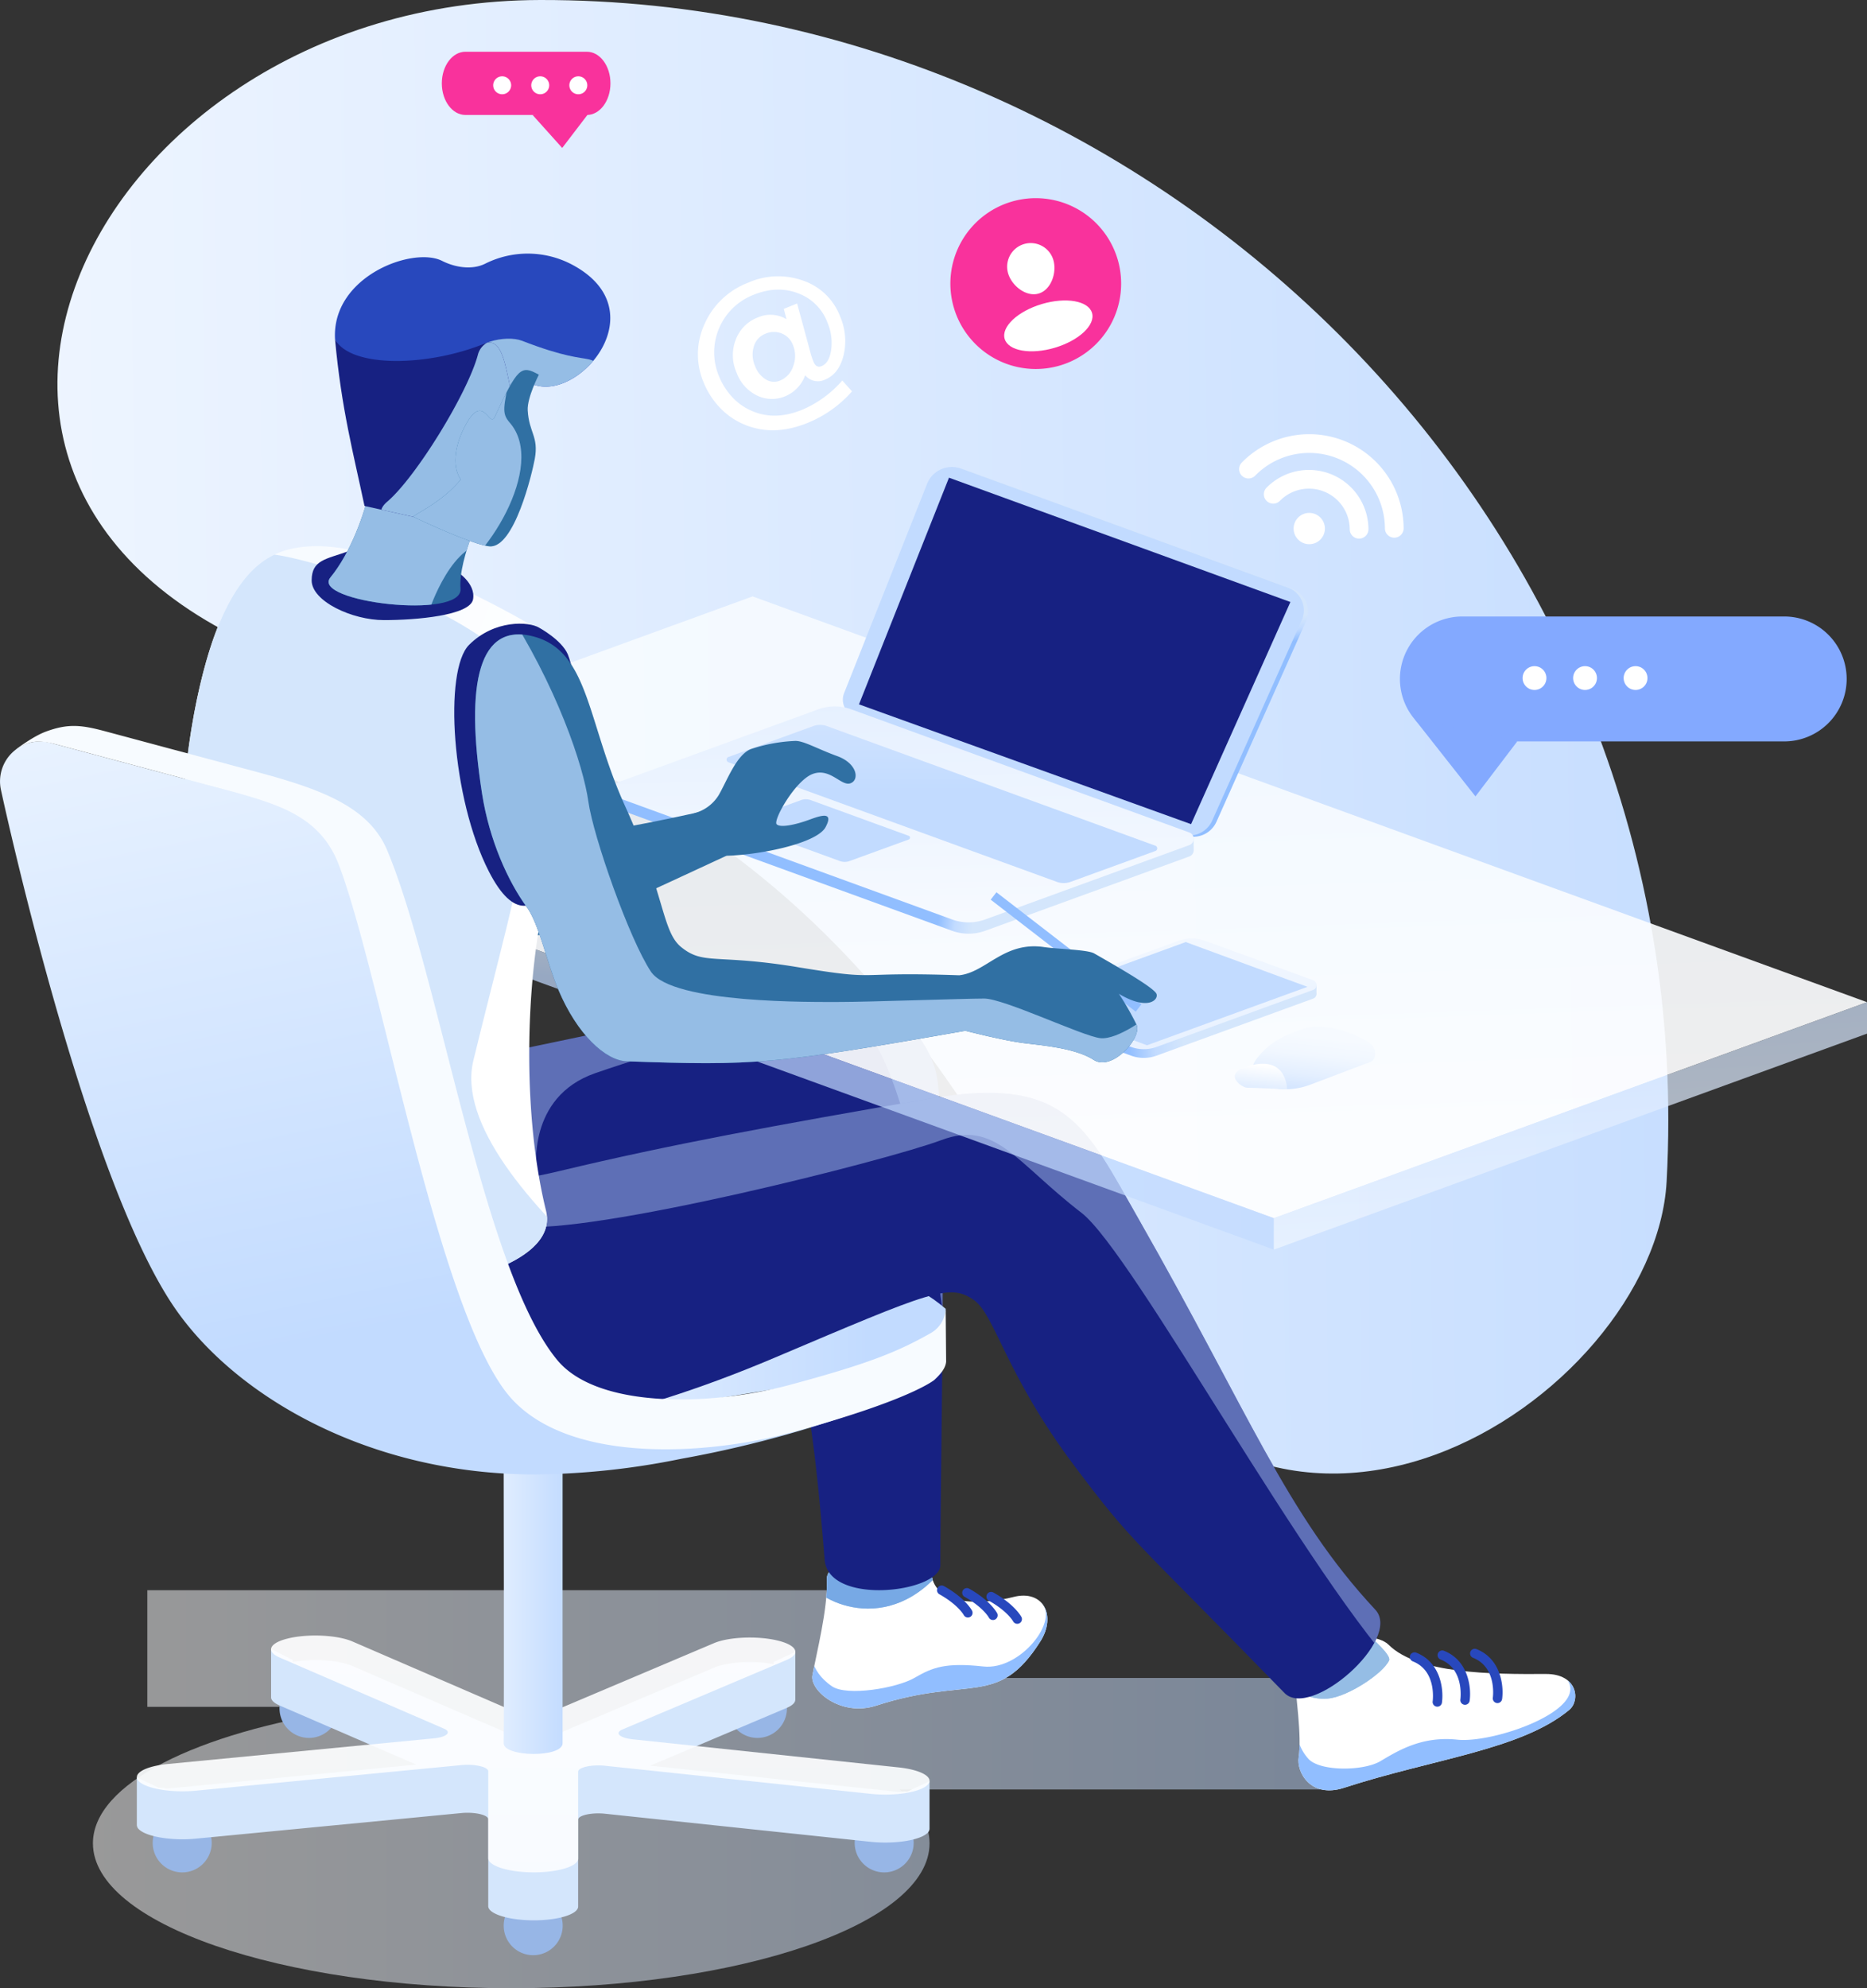
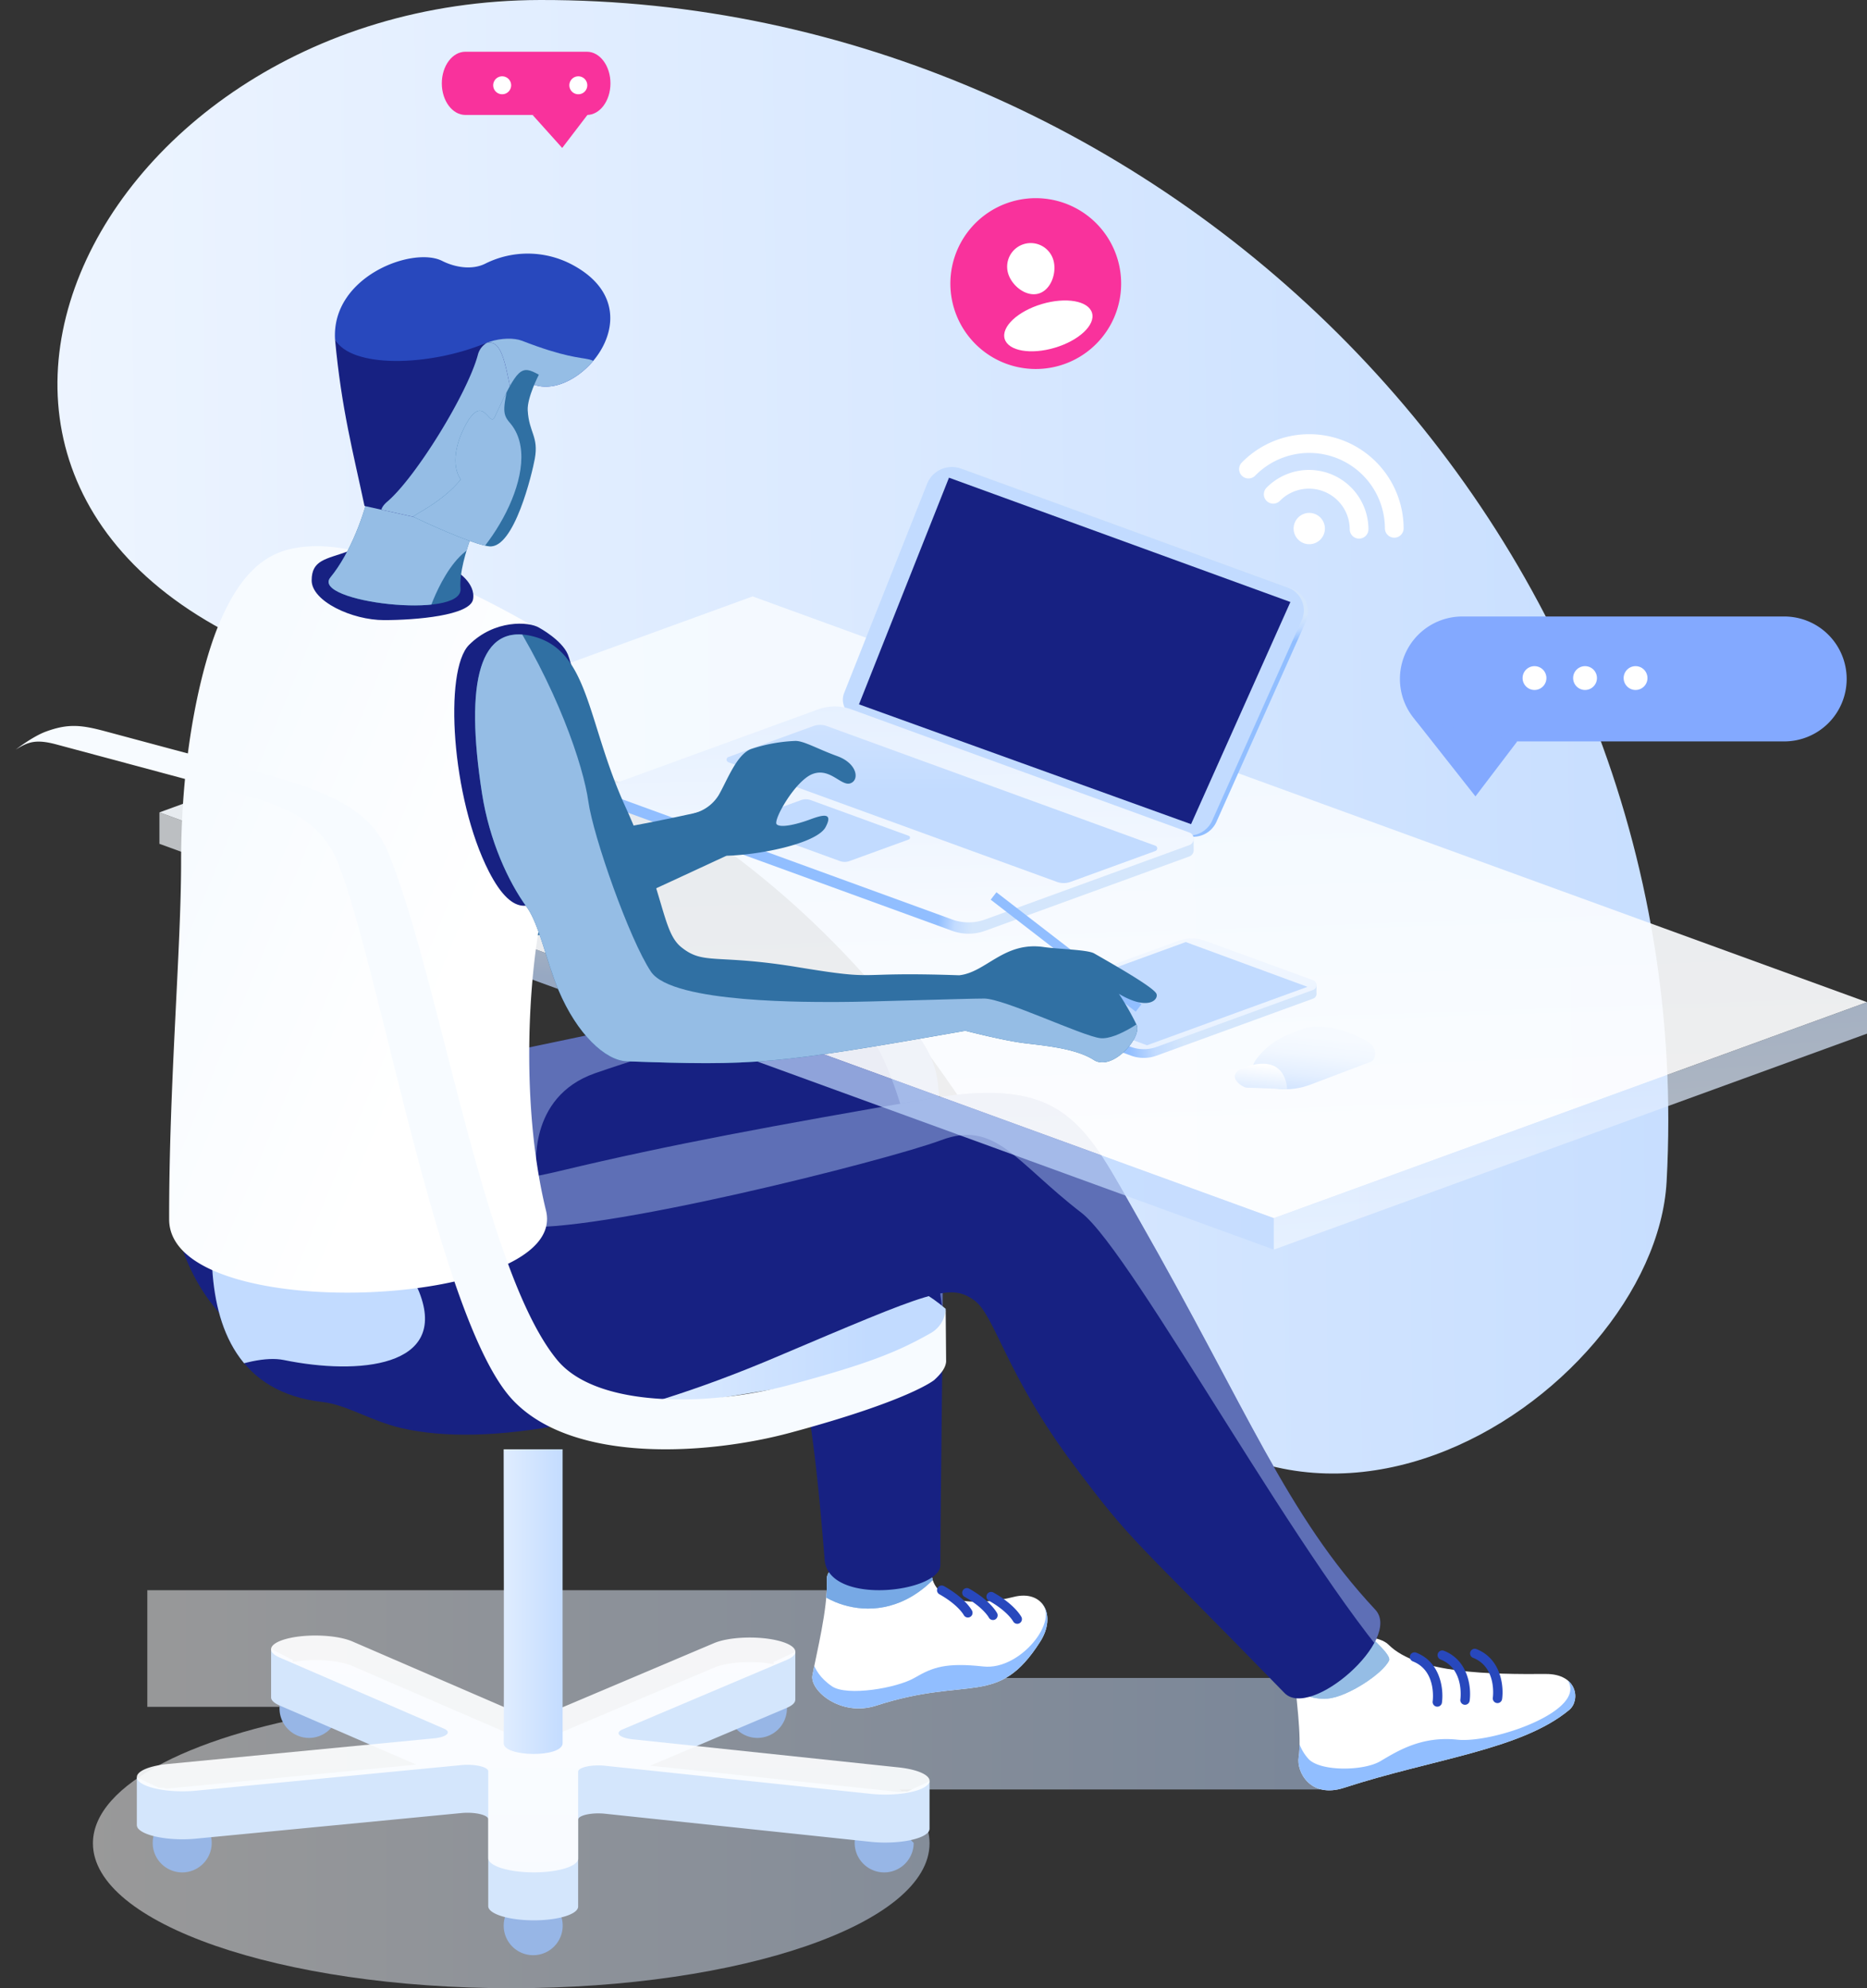
<svg xmlns="http://www.w3.org/2000/svg" xmlns:xlink="http://www.w3.org/1999/xlink" width="613.948" height="653.556" viewBox="0 0 613.948 653.556">
  <rect x="0" y="0" width="613.948" height="653.556" fill="#333333" stroke="none" />
  <defs>
    <linearGradient id="linear-gradient" x1="0.645" y1="0.649" x2="0.153" y2="0.247" gradientUnits="objectBoundingBox">
      <stop offset="0" stop-color="#fff" />
      <stop offset="1" stop-color="#f7fbff" />
    </linearGradient>
    <linearGradient id="linear-gradient-2" x1="-0.27" y1="0.509" x2="1.098" y2="0.494" gradientUnits="objectBoundingBox">
      <stop offset="0" stop-color="#fff" />
      <stop offset="1" stop-color="#c2dbff" />
    </linearGradient>
    <linearGradient id="linear-gradient-3" x1="0" y1="0.5" x2="1" y2="0.5" xlink:href="#linear-gradient-2" />
    <clipPath id="clip-path">
      <path id="Path_25" data-name="Path 25" d="M420.718,1052.35c.159,11.574,16.277,11.284,27.025,8.547,9.849-2.508,14.184,6.188,8.81,14.64-13.924,21.9-23.142,11.1-53.948,21.073-11.719,3.794-21.884-4.983-20.989-9.921,1.333-7.354,5.083-21.812,4.759-31.524C386.021,1044.6,420.718,1052.35,420.718,1052.35Z" transform="translate(-381.56 -1049.611)" fill="#fff" />
    </clipPath>
    <clipPath id="clip-path-2">
      <path id="Path_31" data-name="Path 31" d="M554.009,1073.98c9.6,9.6,34,9.735,51.678,9.625,10.561-.066,11.419,8.745,7.744,11.8-15.829,13.155-44.763,16.066-74.042,25.607-11.139,3.629-15.695-5.313-14.95-10.009,1.112-6.994-1-20.124-1.526-29.357C522.338,1071.606,548.346,1068.322,554.009,1073.98Z" transform="translate(-522.904 -1071.221)" fill="#fff" />
    </clipPath>
    <clipPath id="clip-path-3">
      <path id="Path_34" data-name="Path 34" d="M237.8,1003.582c41.631,5.3,147.129-67.483,150.723-44.073,8.034,52.336,13.076,25.125,19.754,109.193,1.218,15.331,38.062,10.75,38.058,1.773-.012-34.106,2.517-145.676-1.427-161.827-3.113-12.75-14.88-23.924-28.877-24.781a147.615,147.615,0,0,0-44.234,3.273c-52.376,12.215-129.36,26.544-159.535,34.654C177.38,931.168,196.169,998.282,237.8,1003.582Z" transform="translate(-194.018 -883.465)" fill="#172182" />
    </clipPath>
    <linearGradient id="linear-gradient-4" y1="0.5" x2="1" y2="0.5" gradientUnits="objectBoundingBox">
      <stop offset="0" stop-color="#f7fbff" />
      <stop offset="0.854" stop-color="#c2dbff" />
    </linearGradient>
    <clipPath id="clip-path-4">
      <path id="Path_39" data-name="Path 39" d="M210.9,918.367c-.656,11.08-24.221,88.817,30.9,95.086,7.918.9,15.824,6.191,25.792,8.535,28.631,6.731,73.662-2.238,122.711-23.031,51.766-21.945,57.648-24.621,65.664-19.045,7,4.872,10.3,24.185,33,54.424,19.806,26.375,18.736,22.907,69.163,74.763,8.619,8.863,38.89-17.709,29.846-27.4-29.315-31.4-41.78-65.279-77.808-128.392-17.535-30.717-23.758-47.342-68.775-39.581-50.678,8.735-85.817,15.2-121.363,23.734C245.992,955.235,210.9,918.367,210.9,918.367Z" transform="translate(-205.336 -911.832)" fill="#172182" />
    </clipPath>
    <linearGradient id="linear-gradient-5" x1="0.533" y1="0.851" x2="0.483" y2="0.316" xlink:href="#linear-gradient" />
    <linearGradient id="linear-gradient-6" x1="0.535" y1="0.201" x2="0.509" y2="0.425" xlink:href="#linear-gradient-4" />
    <linearGradient id="linear-gradient-7" x1="0.599" y1="1.112" x2="0.295" y2="-0.765" xlink:href="#linear-gradient-4" />
    <linearGradient id="linear-gradient-8" x1="0.506" y1="0.532" x2="0.523" y2="0.594" gradientUnits="objectBoundingBox">
      <stop offset="0" stop-color="#d4e6fc" />
      <stop offset="0.493" stop-color="#c2dbff" />
      <stop offset="0.966" stop-color="#91beff" />
    </linearGradient>
    <linearGradient id="linear-gradient-9" x1="1.327" y1="-1.251" x2="0.601" y2="0.274" gradientUnits="objectBoundingBox">
      <stop offset="0" stop-color="#f6faff" />
      <stop offset="0.173" stop-color="#f1f7ff" />
      <stop offset="0.364" stop-color="#e4efff" />
      <stop offset="0.562" stop-color="#cee2ff" />
      <stop offset="0.651" stop-color="#c2dbff" />
      <stop offset="1" stop-color="#c2dbff" />
    </linearGradient>
    <linearGradient id="linear-gradient-10" x1="0.645" y1="0.507" x2="0.583" y2="0.504" xlink:href="#linear-gradient-8" />
    <linearGradient id="linear-gradient-11" x1="0.568" y1="1.525" x2="0.319" y2="-2.226" xlink:href="#linear-gradient-2" />
    <linearGradient id="linear-gradient-12" x1="0.5" y1="-7.874" x2="0.5" y2="4.056" xlink:href="#linear-gradient-9" />
    <linearGradient id="linear-gradient-13" x1="0.5" y1="-2.649" x2="0.5" y2="2.077" xlink:href="#linear-gradient-9" />
    <clipPath id="clip-path-5">
-       <path id="Path_54" data-name="Path 54" d="M321.921,786.117a11.5,11.5,0,0,0-4.815-5.616c-22.842-13.9-57.686-30.385-78.407-28.931-10.489.735-20.839,4.552-29.744,26.268-4.752,11.589-12.171,38.928-12.158,77.548.011,28.571-3.994,73.255-3.927,117.418.054,35.5,131.819,29.328,123.926-2.9-7.716-31.5-6.3-70.506-2.073-94.073,2.824-15.762,8.373-36.593,4.8-51.208C315.7,808.924,323.872,791.146,321.921,786.117Z" transform="translate(-192.87 -751.48)" fill="url(#linear-gradient)" />
-     </clipPath>
+       </clipPath>
    <linearGradient id="linear-gradient-15" x1="0.547" y1="0.499" x2="0.354" y2="0.503" xlink:href="#linear-gradient-8" />
    <linearGradient id="linear-gradient-16" x1="0.48" y1="-1.302" x2="0.547" y2="4.666" xlink:href="#linear-gradient-2" />
    <linearGradient id="linear-gradient-17" x1="0.61" y1="-4.196" x2="0.5" y2="0.507" xlink:href="#linear-gradient-9" />
    <clipPath id="clip-path-6">
      <path id="Path_61" data-name="Path 61" d="M506.719,895.566c-.669-1.954-12.477-8.75-20.516-13.344-2.178-1.244-11.926-1.4-16.485-2.081-13.167-1.961-19.033,8.344-27.9,9.273h0c-36.64-1.285-24.648,2.007-53.094-2.67-27.045-4.447-30.908-.568-38.353-6.625-6.318-5.138-5.435-17.823-18.33-46.146-12.625-27.729-11.8-50.959-30.018-55.881-17.988-4.859-22.841,14.739-17.108,51.54,2.428,15.583,8.643,29.03,14.7,37.356,4.087,5.617,6.547,18.094,10.471,27.334,6.135,14.444,15.339,23.119,22.436,23.369,41.977,1.477,48.219,1.048,111.335-10.034,1.4.357,12.641,3.211,19.009,4.022,6.8.867,17.142,1.677,23.221,5.565s15.935-7.386,14.091-11.536a91.76,91.76,0,0,0-5.825-10.189C503.837,901.153,507.387,897.52,506.719,895.566Z" transform="translate(-282.638 -777.363)" fill="#3070a3" />
    </clipPath>
    <linearGradient id="linear-gradient-18" x1="-5.266" y1="3.041" x2="12.164" y2="-4.64" gradientUnits="objectBoundingBox">
      <stop offset="0" stop-color="#6a808d" />
      <stop offset="1" stop-color="#d0e1ed" />
    </linearGradient>
    <linearGradient id="linear-gradient-19" x1="-5.266" y1="3.041" x2="12.164" y2="-4.64" xlink:href="#linear-gradient-18" />
    <linearGradient id="linear-gradient-20" x1="0.494" y1="-0.423" x2="0.512" y2="2.728" xlink:href="#linear-gradient" />
    <linearGradient id="linear-gradient-21" x1="-0.83" y1="0.5" x2="1.375" y2="0.5" xlink:href="#linear-gradient-4" />
    <linearGradient id="linear-gradient-22" x1="0.254" y1="-0.41" x2="0.619" y2="0.962" xlink:href="#linear-gradient-4" />
    <clipPath id="clip-path-7">
      <path id="Path_77" data-name="Path 77" d="M240.239,765.86c-6.581,8.026,43.605,14.041,42.8,3.693s8.133-27.529,10.072-34.757c1.3-4.831-31.471-36.954-39.768,1.538C251.49,744.958,246.987,757.631,240.239,765.86Z" transform="translate(-239.644 -717.648)" fill="#3070a3" />
    </clipPath>
    <clipPath id="clip-path-8">
      <path id="Path_80" data-name="Path 80" d="M319.7,669.407a31.168,31.168,0,0,0-28.807-.4c-4.487,2.2-10.091,1.108-14.12-.93-9.643-4.88-36.467,5.113-35.224,25.805,5.122,9.166,4.767,8.52,15.7,14.968,6.519,3.844,40.6.473,43.392,5.608l6.4-5.663C322.115,714.069,347.336,684.3,319.7,669.407Z" transform="translate(-241.505 -665.676)" fill="#2848bd" />
    </clipPath>
    <clipPath id="clip-path-9">
      <path id="Path_83" data-name="Path 83" d="M290.765,692.2c-18.666,7.59-44.009,8.122-49.223-1.354,2.135,23.021,6.023,37.351,9.687,54.74l22.514,5.011,26.9-39.175C297.877,705.77,297.933,689.282,290.765,692.2Z" transform="translate(-241.542 -690.842)" fill="#172182" />
    </clipPath>
    <clipPath id="clip-path-10">
      <path id="Path_86" data-name="Path 86" d="M281.024,719.2c-2.1,4.293-4.3,11.593-.925,16.605-6.259,7.756-16.263,11.938-15.569,12.269,10.08,4.808,21.188,9.38,25.016,9.717,8.179.719,14.063-24.131,14.909-28.768,1.348-7.389-1.918-8.585-2.323-15.957-.231-4.176,3.659-11.71,3.659-11.71-5.831-3.222-6.907-2.542-14.511,13.9C289.442,719.236,287.449,706.085,281.024,719.2Z" transform="translate(-264.495 -699.826)" fill="#3070a3" />
    </clipPath>
    <linearGradient id="linear-gradient-23" x1="0.584" y1="0.213" x2="0.242" y2="1.767" xlink:href="#linear-gradient-9" />
    <linearGradient id="linear-gradient-24" x1="0.606" y1="0.234" x2="0.3" y2="1.656" xlink:href="#linear-gradient-2" />
  </defs>
  <g id="Group_37" data-name="Group 37" transform="translate(-143.237 -591.293)">
    <path id="Path_2" data-name="Path 2" d="M318.795,591.294c-153.158.322-234,177.527-62.472,223.163,120.639,32.1,181.359,92.1,235.449,197.9,63.784,124.76,193.567,38.646,197.482-32.646C701.125,763.457,521.385,590.87,318.795,591.294Z" transform="translate(2.035 0)" fill="url(#linear-gradient-2)" />
    <g id="Group_3" data-name="Group 3" transform="translate(550.732 733.998)">
      <path id="Path_3" data-name="Path 3" d="M529.864,742.105a5.142,5.142,0,1,0,2.849,6.69A5.142,5.142,0,0,0,529.864,742.105Z" transform="translate(-504.899 -715.833)" fill="#fff" />
      <g id="Group_1" data-name="Group 1">
        <path id="Path_4" data-name="Path 4" d="M541.46,720.886a31.061,31.061,0,0,0-33.754,7.062,3.079,3.079,0,1,0,4.4,4.308,24.884,24.884,0,0,1,42.642,17.336,3.08,3.08,0,0,0,3.085,3.072,3.294,3.294,0,0,0,.423-.031,3.078,3.078,0,0,0,2.648-3.055,31.058,31.058,0,0,0-19.444-28.691Z" transform="translate(-506.828 -718.623)" fill="#fff" />
      </g>
      <g id="Group_2" data-name="Group 2" transform="translate(8.096 11.771)">
        <path id="Path_5" data-name="Path 5" d="M521.241,730.687a19.46,19.46,0,0,0-6.31,4.3,3.079,3.079,0,0,0,4.4,4.308,13.409,13.409,0,0,1,22.977,9.34,3.078,3.078,0,1,0,6.156-.016,19.564,19.564,0,0,0-27.222-17.935Z" transform="translate(-514.052 -729.126)" fill="#fff" />
      </g>
    </g>
    <g id="Group_4" data-name="Group 4" transform="translate(455.755 656.427)">
      <path id="Path_6" data-name="Path 6" d="M442.159,650.583a28.077,28.077,0,1,0,34.919,18.9A28.076,28.076,0,0,0,442.159,650.583Z" transform="translate(-422.084 -649.409)" fill="#f9329c" />
      <path id="Path_7" data-name="Path 7" d="M450.262,680.595c-7.933,2.36-13.406,7.49-12.226,11.456s8.568,5.269,16.5,2.907,13.406-7.49,12.226-11.456S458.2,678.234,450.262,680.595Z" transform="translate(-420.177 -645.786)" fill="#fff" />
      <path id="Path_8" data-name="Path 8" d="M444.29,662.911a7.755,7.755,0,0,0-5.222,9.645c1.222,4.105,5.956,7.839,10.062,6.617s6.027-6.935,4.806-11.041A7.757,7.757,0,0,0,444.29,662.911Z" transform="translate(-420.072 -647.818)" fill="#fff" />
    </g>
    <g id="Group_5" data-name="Group 5" transform="translate(372.738 682.118)">
-       <path id="Path_9" data-name="Path 9" d="M395.137,706.991a36.417,36.417,0,0,1-12.837,9.218q-7.264,2.94-13.5,1.405a19.387,19.387,0,0,1-8.3-4.383,22.448,22.448,0,0,1-5.526-7.974,20.288,20.288,0,0,1,11.351-26.844q7.728-3.127,14.568-.519a16.326,16.326,0,0,1,9.735,9.687,16.95,16.95,0,0,1,1.212,8.84q-.615,4.411-3.144,5.431-1.8.73-2.683-1.449-.271-.667-.538-1.455c-.179-.524-.344-1.085-.494-1.677l-4.343-16-4.387,1.775.9,3.39a10.309,10.309,0,0,0-9.4-.591,12.467,12.467,0,0,0-7.305,7.352,14.125,14.125,0,0,0,.295,10.837,13.439,13.439,0,0,0,6.677,7.475,11.252,11.252,0,0,0,9.39.223,11.773,11.773,0,0,0,6.479-6.881,5.388,5.388,0,0,0,6.478,1.468q4.648-1.881,6.166-8.075a20.335,20.335,0,0,0-1.17-12.747,19.869,19.869,0,0,0-12.078-11.714,24.276,24.276,0,0,0-18.046.609,25.637,25.637,0,0,0-14.437,13.62,23.757,23.757,0,0,0-.253,19.342,26.355,26.355,0,0,0,6.8,9.623,23.933,23.933,0,0,0,10.336,5.318q7.906,1.908,17-1.773a38.776,38.776,0,0,0,14.324-10.059l.278-.315-3.205-3.572Zm-15.777-5.147a7.6,7.6,0,0,1-4.328,4.762,5.085,5.085,0,0,1-4.681-.37,8.492,8.492,0,0,1-3.523-4.357,9.246,9.246,0,0,1-.427-6.489,6.376,6.376,0,0,1,3.877-4.205,6.906,6.906,0,0,1,5.319-.057,6.536,6.536,0,0,1,3.654,3.762A9.406,9.406,0,0,1,379.361,701.845Z" transform="translate(-348.011 -672.333)" fill="#fff" />
-     </g>
+       </g>
    <g id="Group_7" data-name="Group 7" transform="translate(288.524 608.298)">
      <path id="Path_10" data-name="Path 10" d="M285.176,601.281H245.222c-4.281,0-7.751,4.653-7.751,10.391h0c0,5.74,3.471,10.392,7.751,10.392h39.954c4.281,0,7.751-4.653,7.751-10.392h0C292.927,605.934,289.457,601.281,285.176,601.281Z" transform="translate(-237.471 -601.281)" fill="#f9329c" />
      <path id="Path_11" data-name="Path 11" d="M309.243,636.1l10.043-13.14-19.78,2.3Z" transform="translate(-269.655 -604.474)" fill="#f9329c" />
      <g id="Group_6" data-name="Group 6" transform="translate(16.898 8.083)">
        <path id="Path_12" data-name="Path 12" d="M283.031,610.122a2.949,2.949,0,1,0,2.95,2.949A2.949,2.949,0,0,0,283.031,610.122Z" transform="translate(-280.082 -610.122)" fill="#fff" />
-         <path id="Path_13" data-name="Path 13" d="M294.2,610.122a2.949,2.949,0,1,0,2.949,2.949A2.949,2.949,0,0,0,294.2,610.122Z" transform="translate(-278.733 -610.122)" fill="#fff" />
        <path id="Path_14" data-name="Path 14" d="M305.374,610.122a2.949,2.949,0,1,0,2.95,2.949A2.949,2.949,0,0,0,305.374,610.122Z" transform="translate(-277.384 -610.122)" fill="#fff" />
      </g>
    </g>
    <g id="Group_9" data-name="Group 9" transform="translate(603.591 793.941)">
      <path id="Path_15" data-name="Path 15" d="M680.366,772.108H574.526a20.534,20.534,0,0,0-20.534,20.534h0a20.534,20.534,0,0,0,20.534,20.533H680.366A20.533,20.533,0,0,0,700.9,792.642h0A20.533,20.533,0,0,0,680.366,772.108Z" transform="translate(-553.992 -772.108)" fill="#83a9ff" />
      <path id="Path_16" data-name="Path 16" d="M578.3,827.6l13.746-18.073-33.69-7.235Z" transform="translate(-553.465 -768.463)" fill="#83a9ff" />
      <g id="Group_8" data-name="Group 8" transform="translate(40.344 16.327)">
        <path id="Path_17" data-name="Path 17" d="M593.9,786.676a3.914,3.914,0,1,0,3.914,3.914A3.914,3.914,0,0,0,593.9,786.676Z" transform="translate(-589.989 -786.676)" fill="#fff" />
        <path id="Path_18" data-name="Path 18" d="M608.728,786.676a3.914,3.914,0,1,0,3.915,3.914A3.913,3.913,0,0,0,608.728,786.676Z" transform="translate(-588.199 -786.676)" fill="#fff" />
        <path id="Path_19" data-name="Path 19" d="M623.554,786.676a3.914,3.914,0,1,0,3.912,3.914A3.914,3.914,0,0,0,623.554,786.676Z" transform="translate(-586.409 -786.676)" fill="#fff" />
      </g>
    </g>
    <path id="Path_20" data-name="Path 20" d="M430.7,1057.7H188.388v38.342h64.958v1.151c-48.746,7.325-82.844,24.137-82.844,43.71,0,26.306,61.587,47.632,137.559,47.632S445.622,1167.2,445.622,1140.9c0-6.256-3.491-12.231-9.823-17.7H574.478v-36.654H430.7Z" transform="translate(3.292 56.318)" opacity="0.497" fill="url(#linear-gradient-3)" />
    <g id="Group_11" data-name="Group 11" transform="translate(410.338 1104.953)">
      <path id="Path_21" data-name="Path 21" d="M420.718,1052.35c.159,11.574,16.277,11.284,27.025,8.547,9.849-2.508,14.184,6.188,8.81,14.64-13.924,21.9-23.142,11.1-53.948,21.073-11.719,3.794-21.884-4.983-20.989-9.921,1.333-7.354,5.083-21.812,4.759-31.524C386.021,1044.6,420.718,1052.35,420.718,1052.35Z" transform="translate(-381.56 -1049.611)" fill="#fff" />
      <g id="Group_10" data-name="Group 10" clip-path="url(#clip-path)">
        <path id="Path_22" data-name="Path 22" d="M380.191,1056.175c2.159,7.008,26.76,19.855,45.184-4.212l-7.245-12.439S378.033,1049.166,380.191,1056.175Z" transform="translate(-381.736 -1050.829)" fill="#95bde5" />
        <path id="Path_23" data-name="Path 23" d="M438.832,1082.347c-12.295-1.347-16.654.239-22.578,3.7s-22.293,6.154-27.188,2.829c-7.886-5.356-6.826-12.252-6.826-12.252l-8.925,17.445,19.651,10.5,67.924-13.3,11.575-17.771-14.849-12.264C464.209,1066.752,451.127,1083.7,438.832,1082.347Z" transform="translate(-382.556 -1048.207)" fill="#91beff" />
        <path id="Path_24" data-name="Path 24" d="M380.191,1056.175c2.159,7.008,26.76,19.855,45.184-4.212l-7.245-12.439S378.033,1049.166,380.191,1056.175Z" transform="translate(-381.736 -1050.829)" fill="#77a9e5" />
      </g>
    </g>
    <g id="Group_13" data-name="Group 13" transform="translate(568.749 1129.173)">
      <path id="Path_26" data-name="Path 26" d="M554.009,1073.98c9.6,9.6,34,9.735,51.678,9.625,10.561-.066,11.419,8.745,7.744,11.8-15.829,13.155-44.763,16.066-74.042,25.607-11.139,3.629-15.695-5.313-14.95-10.009,1.112-6.994-1-20.124-1.526-29.357C522.338,1071.606,548.346,1068.322,554.009,1073.98Z" transform="translate(-522.904 -1071.221)" fill="#fff" />
      <g id="Group_12" data-name="Group 12" transform="translate(0 0)" clip-path="url(#clip-path-2)">
        <path id="Path_27" data-name="Path 27" d="M577.385,1103.64c-11.806-1.257-19.715,3.78-25.31,7.079s-20,3.421-23.706-.843a14.47,14.47,0,0,1-3.707-8.666l-8.156,16.6,19.057,9.943,73.455-18.979,17.293-18.805-12.661-5.85C620.256,1094.1,589.19,1104.9,577.385,1103.64Z" transform="translate(-523.676 -1069.664)" fill="#91beff" />
        <path id="Path_28" data-name="Path 28" d="M534.207,1060.966s-16.515,12.652-16.253,19.645c.16,4.29,6.259,13.116,16.624,12.315,6.528-.5,18.283-8.3,20.2-12.542C556.2,1077.235,534.207,1060.966,534.207,1060.966Z" transform="translate(-523.502 -1072.46)" fill="#95bde5" />
        <path id="Path_29" data-name="Path 29" d="M380.191,1056.175c2.159,7.008,26.76,19.855,45.184-4.212l-7.245-12.439S378.033,1049.166,380.191,1056.175Z" transform="translate(-540.146 -1075.049)" fill="#95bde5" />
        <path id="Path_30" data-name="Path 30" d="M534.207,1060.966s-16.515,12.652-16.253,19.645c.16,4.29,6.259,13.116,16.624,12.315,6.528-.5,18.283-8.3,20.2-12.542C556.2,1077.235,534.207,1060.966,534.207,1060.966Z" transform="translate(-523.502 -1072.46)" fill="#95bde5" />
      </g>
    </g>
    <g id="Group_15" data-name="Group 15" transform="translate(200.15 918.745)">
      <path id="Path_32" data-name="Path 32" d="M237.8,1003.582c41.631,5.3,147.129-67.483,150.723-44.073,8.034,52.336,13.076,25.125,19.754,109.193,1.218,15.331,38.062,10.75,38.058,1.773-.012-34.106,2.517-145.676-1.427-161.827-3.113-12.75-14.88-23.924-28.877-24.781a147.615,147.615,0,0,0-44.234,3.273c-52.376,12.215-129.36,26.544-159.535,34.654C177.38,931.168,196.169,998.282,237.8,1003.582Z" transform="translate(-194.018 -883.465)" fill="#172182" />
      <g id="Group_14" data-name="Group 14" clip-path="url(#clip-path-3)">
        <path id="Path_33" data-name="Path 33" d="M188.9,972.464,314.17,946.991s-3.325-24.273,19.307-32.113,56.6-17.627,80.839-18.573c17.943-.7,30.72,66.149,38.091,134.078l48.7-156.832-79.5-40.6Z" transform="translate(-194.637 -889.565)" fill="#c2dbff" opacity="0.42" />
      </g>
    </g>
    <path id="Path_35" data-name="Path 35" d="M383.44,959.572,267.46,985.941l71.6,24.654,94.85-15.436,5-12.971.312-5.136C418.17,958.929,383.44,959.572,383.44,959.572Z" transform="translate(15 44.469)" fill="url(#linear-gradient-4)" />
    <g id="Group_17" data-name="Group 17" transform="translate(212.835 950.538)">
      <path id="Path_36" data-name="Path 36" d="M210.9,918.367c-.656,11.08-24.221,88.817,30.9,95.086,7.918.9,15.824,6.191,25.792,8.535,28.631,6.731,73.662-2.238,122.711-23.031,51.766-21.945,57.648-24.621,65.664-19.045,7,4.872,10.3,24.185,33,54.424,19.806,26.375,18.736,22.907,69.163,74.763,8.619,8.863,38.89-17.709,29.846-27.4-29.315-31.4-41.78-65.279-77.808-128.392-17.535-30.717-23.758-47.342-68.775-39.581-50.678,8.735-85.817,15.2-121.363,23.734C245.992,955.235,210.9,918.367,210.9,918.367Z" transform="translate(-205.336 -911.832)" fill="#172182" />
      <g id="Group_16" data-name="Group 16" clip-path="url(#clip-path-4)">
        <path id="Path_37" data-name="Path 37" d="M290.525,945.5s-40.294,7.782,7.145,13.523c24.132,2.921,121.417-21.663,139.245-28.348s24.446,7.222,46.052,23.854c17.1,13.16,75.108,121.094,107.146,154.039l35.016-86.633L499.167,884.4Z" transform="translate(-196.978 -915.145)" fill="#c2dbff" opacity="0.42" />
        <path id="Path_38" data-name="Path 38" d="M217.329,936.682C205.555,896.63,194.6,899.411,194.6,899.411l-45.619,144.276s63.352-47.373,86.955-42.525c24.34,5,54.217,2.4,44.474-22.31S225.735,965.285,217.329,936.682Z" transform="translate(-212.141 -913.337)" fill="#c2dbff" />
      </g>
    </g>
    <path id="Path_40" data-name="Path 40" d="M190.013,837.214,556.482,970.6,751.537,899.6,385.068,766.22Z" transform="translate(5.648 21.122)" opacity="0.92" fill="url(#linear-gradient-5)" />
    <path id="Path_41" data-name="Path 41" d="M190.013,839.9,556.482,973.285V962.95L190.013,829.566Z" transform="translate(5.648 28.771)" opacity="0.7" fill="url(#linear-gradient-6)" />
    <path id="Path_42" data-name="Path 42" d="M517,966.563l195.055-70.994V885.233L517,956.228Z" transform="translate(45.132 35.493)" opacity="0.7" fill="url(#linear-gradient-7)" />
    <g id="Group_19" data-name="Group 19" transform="translate(343.704 744.798)">
      <g id="Group_18" data-name="Group 18" transform="translate(76.698)">
        <path id="Path_43" data-name="Path 43" d="M538.147,768.268,430.635,729.137a8.763,8.763,0,0,0-11.126,4.957l-27.291,68.8a5.885,5.885,0,0,0,3.461,7.738l107.158,38.64a8.313,8.313,0,0,0,10.4-4.4l29.439-65.869A7.948,7.948,0,0,0,538.147,768.268Z" transform="translate(-390.39 -728.218)" fill="url(#linear-gradient-8)" />
        <path id="Path_44" data-name="Path 44" d="M536.9,767.921,429.386,728.79a8.764,8.764,0,0,0-11.126,4.957l-27.291,68.8a5.885,5.885,0,0,0,3.462,7.738l107.157,38.64a8.311,8.311,0,0,0,10.4-4.4l29.439-65.869A7.947,7.947,0,0,0,536.9,767.921Z" transform="translate(-390.54 -728.259)" fill="url(#linear-gradient-9)" />
        <path id="Path_45" data-name="Path 45" d="M395.276,805.91l109.2,39.378,32.666-73.022L424.869,731.4Z" transform="translate(-389.969 -727.88)" fill="#172182" />
      </g>
      <path id="Path_46" data-name="Path 46" d="M514.158,841.271c0-.419-.977,2.134-1.436,1.967l-111.11-40.459a15.952,15.952,0,0,0-10.914,0L323.6,823.473c-1.928,1.268-1.445,2.471-1.445,5.535a2.332,2.332,0,0,0,1.445,2.364l111.11,40.459a15.951,15.951,0,0,0,10.914,0l67.094-24.42a2.19,2.19,0,0,0,1.456-2.238C514.151,844.766,514.158,841.93,514.158,841.271Z" transform="translate(-322.106 -719.377)" fill="url(#linear-gradient-10)" />
      <path id="Path_47" data-name="Path 47" d="M512.718,839.915l-111.11-40.46a15.965,15.965,0,0,0-10.914,0L323.6,823.875a2.221,2.221,0,0,0,0,4.174l111.11,40.459a15.949,15.949,0,0,0,10.914,0l67.094-24.42A2.22,2.22,0,0,0,512.718,839.915Z" transform="translate(-322.102 -719.779)" fill="url(#linear-gradient-11)" />
      <path id="Path_48" data-name="Path 48" d="M415.826,837.733l-32.241-11.741a4.633,4.633,0,0,0-3.167,0l-19.47,7.087a.644.644,0,0,0,0,1.21L393.19,846.03a4.633,4.633,0,0,0,3.167,0l19.469-7.087A.644.644,0,0,0,415.826,837.733Z" transform="translate(-317.467 -716.492)" fill="url(#linear-gradient-12)" />
      <path id="Path_49" data-name="Path 49" d="M497.425,843.618,389.436,804.305a6.634,6.634,0,0,0-4.533,0L357.03,814.45a.921.921,0,0,0,0,1.733L465.018,855.5a6.637,6.637,0,0,0,4.535,0l27.872-10.145A.923.923,0,0,0,497.425,843.618Z" transform="translate(-317.962 -719.125)" fill="url(#linear-gradient-13)" />
    </g>
    <path id="Path_50" data-name="Path 50" d="M369.006,835.849c-35.693,7.844-23.729,4.127-49.516,10.368-26.7,6.46-34.891,4.6-34.891,4.6s-11.8-9.524-26.152-33.154-22.117-47.042-38.993-47.234c-16.664-.189-16.025,21.431.241,51.068,10.165,18.523,18.847,25.1,35.162,42.255,9.789,10.292,14.191,20.008,20.5,19.354,40.55-4.193,44.784-7.02,98.977-32.12C374.338,850.984,377.57,833.966,369.006,835.849Z" transform="translate(7.726 21.63)" fill="#3070a3" />
    <path id="Path_51" data-name="Path 51" d="M393.973,813.605c-6.58-2.393-10.927-5-13.745-5a52.56,52.56,0,0,0-14.554,2.649c-4.858,1.771-7.994,10.577-10.767,15.279a13.423,13.423,0,0,1-7.961,5.833l9.093,14.005c11.577,0,31.192-3.98,34.084-9.424s-1.755-3.751-5.614-2.345-9.18,2.693-10.466,1.408,6.15-14.471,11.892-16.564,9.364,4.181,12.381,3.081S400.553,816,393.973,813.605Z" transform="translate(24.598 26.241)" fill="#3070a3" />
    <g id="Group_21" data-name="Group 21" transform="translate(198.863 770.823)">
      <path id="Path_52" data-name="Path 52" d="M321.921,786.117a11.5,11.5,0,0,0-4.815-5.616c-22.842-13.9-57.686-30.385-78.407-28.931-10.489.735-20.839,4.552-29.744,26.268-4.752,11.589-12.171,38.928-12.158,77.548.011,28.571-3.994,73.255-3.927,117.418.054,35.5,131.819,29.328,123.926-2.9-7.716-31.5-6.3-70.506-2.073-94.073,2.824-15.762,8.373-36.593,4.8-51.208C315.7,808.924,323.872,791.146,321.921,786.117Z" transform="translate(-192.87 -751.48)" fill="url(#linear-gradient)" />
      <g id="Group_20" data-name="Group 20" clip-path="url(#clip-path-5)">
        <path id="Path_53" data-name="Path 53" d="M293.7,920.3c15.085-62.125,32.469-114.711,9.987-133.642-25.54-21.506-76.471-34.923-79.416-32.637-26.127,20.271-17.659,56.792-33.806,95.036-19.572,46.358,36.132,67.034,27.932,99.513-8.416,33.332,75.8,59.206,75.8,59.206,18.493,7.946,93.475,22.139,93.435,21.23C387.63,1029,283.694,961.51,293.7,920.3Z" transform="translate(-193.667 -751.204)" fill="#d4e6fc" />
      </g>
    </g>
    <g id="Group_22" data-name="Group 22" transform="translate(478.324 899.75)">
      <path id="Path_55" data-name="Path 55" d="M540.042,881.307c0-.32-.75,1.639-1.1,1.51l-35.707-13.01a12.237,12.237,0,0,0-8.375,0l-51.487,15.88c-1.478.974-1.108,1.9-1.108,4.248a1.788,1.788,0,0,0,1.108,1.813l35.708,13.012a12.248,12.248,0,0,0,8.375,0l51.486-18.74a1.681,1.681,0,0,0,1.117-1.718C540.038,883.99,540.042,881.813,540.042,881.307Z" transform="translate(-442.221 -866.209)" fill="url(#linear-gradient-15)" />
      <path id="Path_56" data-name="Path 56" d="M538.938,880.266,503.23,867.256a12.236,12.236,0,0,0-8.375,0l-51.487,18.739a1.7,1.7,0,0,0,0,3.2l35.708,13.011a12.237,12.237,0,0,0,8.375,0l51.486-18.739A1.7,1.7,0,0,0,538.938,880.266Z" transform="translate(-442.218 -866.517)" fill="url(#linear-gradient-16)" />
      <path id="Path_57" data-name="Path 57" d="M444.067,886.806l40.021,14.719,52.772-19.208L496.838,867.6Z" transform="translate(-441.998 -866.386)" fill="url(#linear-gradient-17)" />
    </g>
    <g id="Group_23" data-name="Group 23" transform="translate(469.022 884.595)">
      <rect id="Rectangle_1" data-name="Rectangle 1" width="3.078" height="60.246" transform="translate(0 2.436) rotate(-52.334)" fill="#91beff" />
    </g>
    <path id="Path_58" data-name="Path 58" d="M304.444,775.545c-3.365-2.07-14.7-2.715-23.061,5.647s-5.788,50.452,6.526,74.488c16.6,32.4,27.953-15.1,33.74-17.833s-5.771-48.792-7.788-53.547S304.444,775.545,304.444,775.545Z" transform="translate(16.094 22.088)" fill="#172182" />
    <g id="Group_25" data-name="Group 25" transform="translate(299.47 799.831)">
      <path id="Path_59" data-name="Path 59" d="M506.719,895.566c-.669-1.954-12.477-8.75-20.516-13.344-2.178-1.244-11.926-1.4-16.485-2.081-13.167-1.961-19.033,8.344-27.9,9.273h0c-36.64-1.285-24.648,2.007-53.094-2.67-27.045-4.447-30.908-.568-38.353-6.625-6.318-5.138-5.435-17.823-18.33-46.146-12.625-27.729-11.8-50.959-30.018-55.881-17.988-4.859-22.841,14.739-17.108,51.54,2.428,15.583,8.643,29.03,14.7,37.356,4.087,5.617,6.547,18.094,10.471,27.334,6.135,14.444,15.339,23.119,22.436,23.369,41.977,1.477,48.219,1.048,111.335-10.034,1.4.357,12.641,3.211,19.009,4.022,6.8.867,17.142,1.677,23.221,5.565s15.935-7.386,14.091-11.536a91.76,91.76,0,0,0-5.825-10.189C503.837,901.153,507.387,897.52,506.719,895.566Z" transform="translate(-282.638 -777.363)" fill="#3070a3" />
      <g id="Group_24" data-name="Group 24" transform="translate(0)" clip-path="url(#clip-path-6)">
        <path id="Path_60" data-name="Path 60" d="M494.335,911.167c-5.789-.643-31.675-13.02-38.154-13.02s-38.38,1.122-47.224,1.122-55.31.643-62.384-9.969-18.972-44.376-20.58-55.952S315.7,795.4,298.041,768.39l-66.055,40.147,40.3,166.3,251.682-34.3-13.72-36.659S500.122,911.81,494.335,911.167Z" transform="translate(-288.754 -778.446)" fill="#95bde5" />
      </g>
    </g>
    <g id="Group_27" data-name="Group 27" transform="translate(188.235 1067.705)">
      <path id="Path_62" data-name="Path 62" d="M300.731,1147.443a9.7,9.7,0,1,0,9.695,9.695A9.694,9.694,0,0,0,300.731,1147.443Z" transform="translate(-170.388 -1000.55)" fill="#97b6e6" />
      <path id="Path_63" data-name="Path 63" d="M197.747,1123.157a9.7,9.7,0,1,0,9.695,9.7A9.7,9.7,0,0,0,197.747,1123.157Z" transform="translate(-182.824 -1003.482)" fill="#97b6e6" />
      <path id="Path_64" data-name="Path 64" d="M234.939,1083.722a9.695,9.695,0,1,0,9.7,9.7A9.695,9.695,0,0,0,234.939,1083.722Z" transform="translate(-178.332 -1008.244)" fill="#97b6e6" />
      <path id="Path_65" data-name="Path 65" d="M366.521,1083.722a9.695,9.695,0,1,0,9.7,9.7A9.695,9.695,0,0,0,366.521,1083.722Z" transform="translate(-162.444 -1008.244)" fill="#97b6e6" />
-       <path id="Path_66" data-name="Path 66" d="M403.715,1123.157a9.7,9.7,0,1,0,9.694,9.7A9.7,9.7,0,0,0,403.715,1123.157Z" transform="translate(-157.953 -1003.482)" fill="#97b6e6" />
+       <path id="Path_66" data-name="Path 66" d="M403.715,1123.157a9.7,9.7,0,1,0,9.694,9.7Z" transform="translate(-157.953 -1003.482)" fill="#97b6e6" />
      <path id="Path_67" data-name="Path 67" d="M404.252,1124.209c-4.673,0-8.462,1.761-8.462,3.93s3.788,3.928,8.462,3.927,8.461-1.761,8.461-3.93S408.924,1124.208,404.252,1124.209Z" transform="translate(-157.739 -1003.355)" fill="url(#linear-gradient-18)" />
      <path id="Path_68" data-name="Path 68" d="M300.6,1142.06c-4.673,0-8.462,1.761-8.462,3.93s3.788,3.928,8.462,3.927,8.461-1.76,8.461-3.929S305.268,1142.06,300.6,1142.06Z" transform="translate(-170.256 -1001.2)" fill="url(#linear-gradient-19)" />
      <path id="Path_69" data-name="Path 69" d="M436.359,1121.812c-.949-.182-1.412.233-2.51.116l-81.635-8.625,44.888-19c1.918-.811,2.819-1.759,2.807-2.7h.01v-15.723l-7.151,3.359v.7c-6.5-1.251-15.036-.783-19.583,1.141l-54.008,22.859a17.637,17.637,0,0,1-10.9-.051l-54.008-23.36c-4.547-1.967-13.083-2.515-19.584-1.324v-.625l-7.15-3.664v16.029h0c.081.894,1,1.794,2.814,2.58l44.887,19.416-81.634,7.868c-1.1.105-1.21-.4-2.159-.229l-.908-.074-7.15-3.356v15.722h0a2.028,2.028,0,0,0,.724,1.388h0c2.523,2.425,10.861,3.785,18.626,3.037l87.386-8.422c4.353-.419,8.819.611,8.819,2.033v28.566c0,2.538,6.618,4.626,14.782,4.664s14.782-1.988,14.782-4.527v-28.564c0-1.423,4.465-2.411,8.818-1.951l87.387,9.233c7.764.82,16.1-.462,18.625-2.863h0a2.03,2.03,0,0,0,.725-1.357h0v-15.722l-7.15,3.359Z" transform="translate(-183.387 -1009.307)" fill="#d4e6fc" />
      <g id="Group_26" data-name="Group 26" transform="translate(0 61.211)" opacity="0.92">
        <path id="Path_70" data-name="Path 70" d="M433.849,1114.338l-87.387-9.233c-4.353-.46-6.059-2.1-3.368-3.239l54.008-22.859c4.8-2.031,3.334-4.911-3.27-6.434s-15.849-1.11-20.646.921l-54.008,22.859a17.637,17.637,0,0,1-10.9-.05l-54.008-23.361c-4.8-2.076-14.043-2.573-20.648-1.112h0c-6.6,1.46-8.068,4.328-3.269,6.4l54.007,23.361c2.691,1.163.985,2.787-3.368,3.208l-87.387,8.421c-7.763.748-12.012,3.321-9.489,5.746h0c2.523,2.425,10.861,3.785,18.626,3.037l87.386-8.422c4.353-.42,8.819.61,8.819,2.033v28.564c0,2.537,6.618,4.625,14.782,4.663s14.782-1.988,14.782-4.527v-28.565c0-1.423,4.465-2.411,8.818-1.951l87.386,9.233c7.765.82,16.1-.462,18.626-2.864h0C445.861,1117.77,441.612,1115.159,433.849,1114.338Z" transform="translate(-183.387 -1070.992)" fill="url(#linear-gradient-20)" />
      </g>
      <path id="Path_71" data-name="Path 71" d="M291.016,1016.378s.173,87.125,0,96.59c-.084,4.587,19.4,4.869,19.386,0-.027-9.465,0-96.589,0-96.589Z" transform="translate(-170.391 -1016.376)" fill="url(#linear-gradient-21)" />
    </g>
-     <path id="Path_72" data-name="Path 72" d="M349.829,1034.673c-30.372-4.541-78.39-136.695-94.8-184.452A33.888,33.888,0,0,0,231.751,828.5l-71.978-19.295a13.127,13.127,0,0,0-16.255,15.334s27,125.868,56.813,169.9c20.07,29.638,64.39,55.262,118.85,55.271a249.555,249.555,0,0,0,48.063-5.143,366.967,366.967,0,0,0,78.312-23.3C453,1018.109,395.072,1041.438,349.829,1034.673Z" transform="translate(0 26.258)" fill="url(#linear-gradient-22)" />
    <path id="Path_73" data-name="Path 73" d="M282.276,759.534l-35.507-6.568c-7.259,2.643-12.087,2.773-12.087,9.6s13.272,13.045,23.777,13.045,28.383-1.5,29.305-6.86S282.276,759.534,282.276,759.534Z" transform="translate(11.042 19.522)" fill="#172182" />
    <path id="Path_74" data-name="Path 74" d="M448.925,1003.689c-10.9,6.2-20.5,10.129-46.5,17.119-26.166,7.034-63.262,7.857-76.509-8.162C301.431,983.032,287.1,885.81,270,845.093c-5.978-14.24-21.627-20.056-42.553-25.668l-50.1-13.438c-7.892-2.117-12.218-2.624-19.565.075-4.379,1.608-9.9,5.9-9.9,5.9,4.03-2.486,6.514-3.5,13.363-1.662l50.1,13.438c20.924,5.613,36.13,8.825,42.754,26.165,14.08,36.857,33.119,150.459,57.243,175.942,20.084,21.216,64.88,17.78,91.046,10.746,39.583-10.641,47.523-17.394,47.523-17.394,2.043-1.891,3.716-3.842,3.892-6.031l-.152-17.355A9.709,9.709,0,0,1,448.925,1003.689Z" transform="translate(0.562 25.71)" fill="#f7fbff" />
    <g id="Group_36" data-name="Group 36" transform="translate(251.285 674.658)">
      <g id="Group_29" data-name="Group 29" transform="translate(0 58.247)">
        <path id="Path_75" data-name="Path 75" d="M240.239,765.86c-6.581,8.026,43.605,14.041,42.8,3.693s8.133-27.529,10.072-34.757c1.3-4.831-31.471-36.954-39.768,1.538C251.49,744.958,246.987,757.631,240.239,765.86Z" transform="translate(-239.644 -717.648)" fill="#3070a3" />
        <g id="Group_28" data-name="Group 28" clip-path="url(#clip-path-7)">
          <path id="Path_76" data-name="Path 76" d="M246.689,735.247c-2.08,6.8-45,40.471,26.964,39.334,0,0,7.774-23.8,20.216-21.958C301.843,753.8,246.689,735.247,246.689,735.247Z" transform="translate(-240.555 -715.523)" fill="#95bde5" />
        </g>
      </g>
      <g id="Group_31" data-name="Group 31" transform="translate(2.085)">
        <path id="Path_78" data-name="Path 78" d="M319.7,669.407a31.168,31.168,0,0,0-28.807-.4c-4.487,2.2-10.091,1.108-14.12-.93-9.643-4.88-36.467,5.113-35.224,25.805,5.122,9.166,4.767,8.52,15.7,14.968,6.519,3.844,40.6.473,43.392,5.608l6.4-5.663C322.115,714.069,347.336,684.3,319.7,669.407Z" transform="translate(-241.505 -665.676)" fill="#2848bd" />
        <g id="Group_30" data-name="Group 30" clip-path="url(#clip-path-8)">
          <path id="Path_79" data-name="Path 79" d="M300.665,691.312c-5.155-2.006-17.293.449-17.006,7s-15.979,11.395-22.579,20.325l2.394.7,36.47-1.372,20.609-5.363s16.872,5.83,10.114-5.48C321.315,691.479,328.485,702.138,300.665,691.312Z" transform="translate(-239.141 -662.663)" fill="#95bde5" />
        </g>
      </g>
      <g id="Group_33" data-name="Group 33" transform="translate(2.127 28.205)">
        <path id="Path_81" data-name="Path 81" d="M290.765,692.2c-18.666,7.59-44.009,8.122-49.223-1.354,2.135,23.021,6.023,37.351,9.687,54.74l22.514,5.011,26.9-39.175C297.877,705.77,297.933,689.282,290.765,692.2Z" transform="translate(-241.542 -690.842)" fill="#172182" />
        <g id="Group_32" data-name="Group 32" clip-path="url(#clip-path-9)">
          <path id="Path_82" data-name="Path 82" d="M290.692,691.5a6.28,6.28,0,0,0-3.8,4.288c-3.373,12.651-20.388,40.276-29.792,48.3-10.261,8.753,21.094,12.455,21.094,12.455l24.956-58.823-12.33-6.27Z" transform="translate(-239.912 -690.768)" fill="#95bde5" />
        </g>
      </g>
      <g id="Group_35" data-name="Group 35" transform="translate(27.852 38.274)">
        <path id="Path_84" data-name="Path 84" d="M281.024,719.2c-2.1,4.293-4.3,11.593-.925,16.605-6.259,7.756-16.263,11.938-15.569,12.269,10.08,4.808,21.188,9.38,25.016,9.717,8.179.719,14.063-24.131,14.909-28.768,1.348-7.389-1.918-8.585-2.323-15.957-.231-4.176,3.659-11.71,3.659-11.71-5.831-3.222-6.907-2.542-14.511,13.9C289.442,719.236,287.449,706.085,281.024,719.2Z" transform="translate(-264.495 -699.826)" fill="#3070a3" />
        <g id="Group_34" data-name="Group 34" clip-path="url(#clip-path-10)">
          <path id="Path_85" data-name="Path 85" d="M309.632,680.937l-21.1-6.071c-1.353-.082-76.507,124.686-12.353,97.642,13.486-5.684,34.222-38.179,21.727-52.405-2.811-3.2-1.851-5.172.013-15.406C299.741,694.718,306.605,683.96,309.632,680.937Z" transform="translate(-266.209 -702.84)" fill="#95bde5" />
        </g>
      </g>
      <path id="Path_87" data-name="Path 87" d="M282.435,716.535c-1.687,2.5-4.8,14.386.157,12.492,2.187-.836,3.176-4.958,3.431-6.884C287,714.761,284.121,714.039,282.435,716.535Z" transform="translate(-234.782 -659.691)" fill="#95bde5" />
    </g>
    <path id="Path_88" data-name="Path 88" d="M559.033,1076.038a1.54,1.54,0,1,0-1.132,2.864c7.782,3.08,6.561,12.721,6.506,13.127a1.541,1.541,0,0,0,1.31,1.74,1.582,1.582,0,0,0,.216.015,1.538,1.538,0,0,0,1.522-1.325C568.058,1088.17,567.074,1079.219,559.033,1076.038Z" transform="translate(49.953 58.52)" fill="#2848bd" />
    <path id="Path_89" data-name="Path 89" d="M567.16,1075.487a1.539,1.539,0,1,0-1.132,2.862c7.783,3.08,6.561,12.722,6.506,13.127a1.541,1.541,0,0,0,1.309,1.74,1.633,1.633,0,0,0,.217.016,1.539,1.539,0,0,0,1.522-1.326C576.185,1087.618,575.2,1078.669,567.16,1075.487Z" transform="translate(50.935 58.453)" fill="#2848bd" />
    <path id="Path_90" data-name="Path 90" d="M576.686,1074.987a1.539,1.539,0,1,0-1.134,2.862c7.785,3.081,6.563,12.723,6.507,13.129a1.541,1.541,0,0,0,1.31,1.739,1.6,1.6,0,0,0,.216.016,1.541,1.541,0,0,0,1.523-1.326C585.711,1087.119,584.727,1078.169,576.686,1074.987Z" transform="translate(52.085 58.393)" fill="#2848bd" />
    <path id="Path_91" data-name="Path 91" d="M420.463,1056.52a1.539,1.539,0,0,0-1.509,2.684c6.165,3.461,7.983,6.778,7.994,6.8a1.539,1.539,0,0,0,1.372.839,1.539,1.539,0,0,0,1.371-2.24C429.606,1064.439,427.532,1060.489,420.463,1056.52Z" transform="translate(33.198 56.152)" fill="#2848bd" />
    <path id="Path_92" data-name="Path 92" d="M427.82,1057.252a1.54,1.54,0,0,0-1.508,2.684c6.166,3.462,7.984,6.779,7.994,6.8a1.54,1.54,0,1,0,2.744-1.4C436.963,1065.172,434.89,1061.222,427.82,1057.252Z" transform="translate(34.087 56.241)" fill="#2848bd" />
    <path id="Path_93" data-name="Path 93" d="M434.968,1058.4a1.539,1.539,0,0,0-1.509,2.683c6.165,3.463,7.983,6.781,7.994,6.8a1.54,1.54,0,0,0,2.742-1.4C444.111,1066.322,442.037,1062.373,434.968,1058.4Z" transform="translate(34.95 56.38)" fill="#2848bd" />
    <path id="Path_94" data-name="Path 94" d="M548.593,897.252c-6.832-3.978-15.373-5.858-20.345-4.335-9.331,2.859-13.19,6.279-16.063,10.045-1.53,2.006-3.2,6.821-1.24,7.536l3.013,1.1a22.681,22.681,0,0,0,15.8-.091l19.906-7.525C551.611,903.245,552.082,899.283,548.593,897.252Z" transform="translate(44.294 36.357)" fill="url(#linear-gradient-23)" />
    <path id="Path_95" data-name="Path 95" d="M511.586,903.64c-11.213,2.429-3.715,7.524-2.082,7.524s13.219.49,13.219.49S522.8,901.21,511.586,903.64Z" transform="translate(43.748 37.672)" fill="url(#linear-gradient-24)" />
  </g>
</svg>